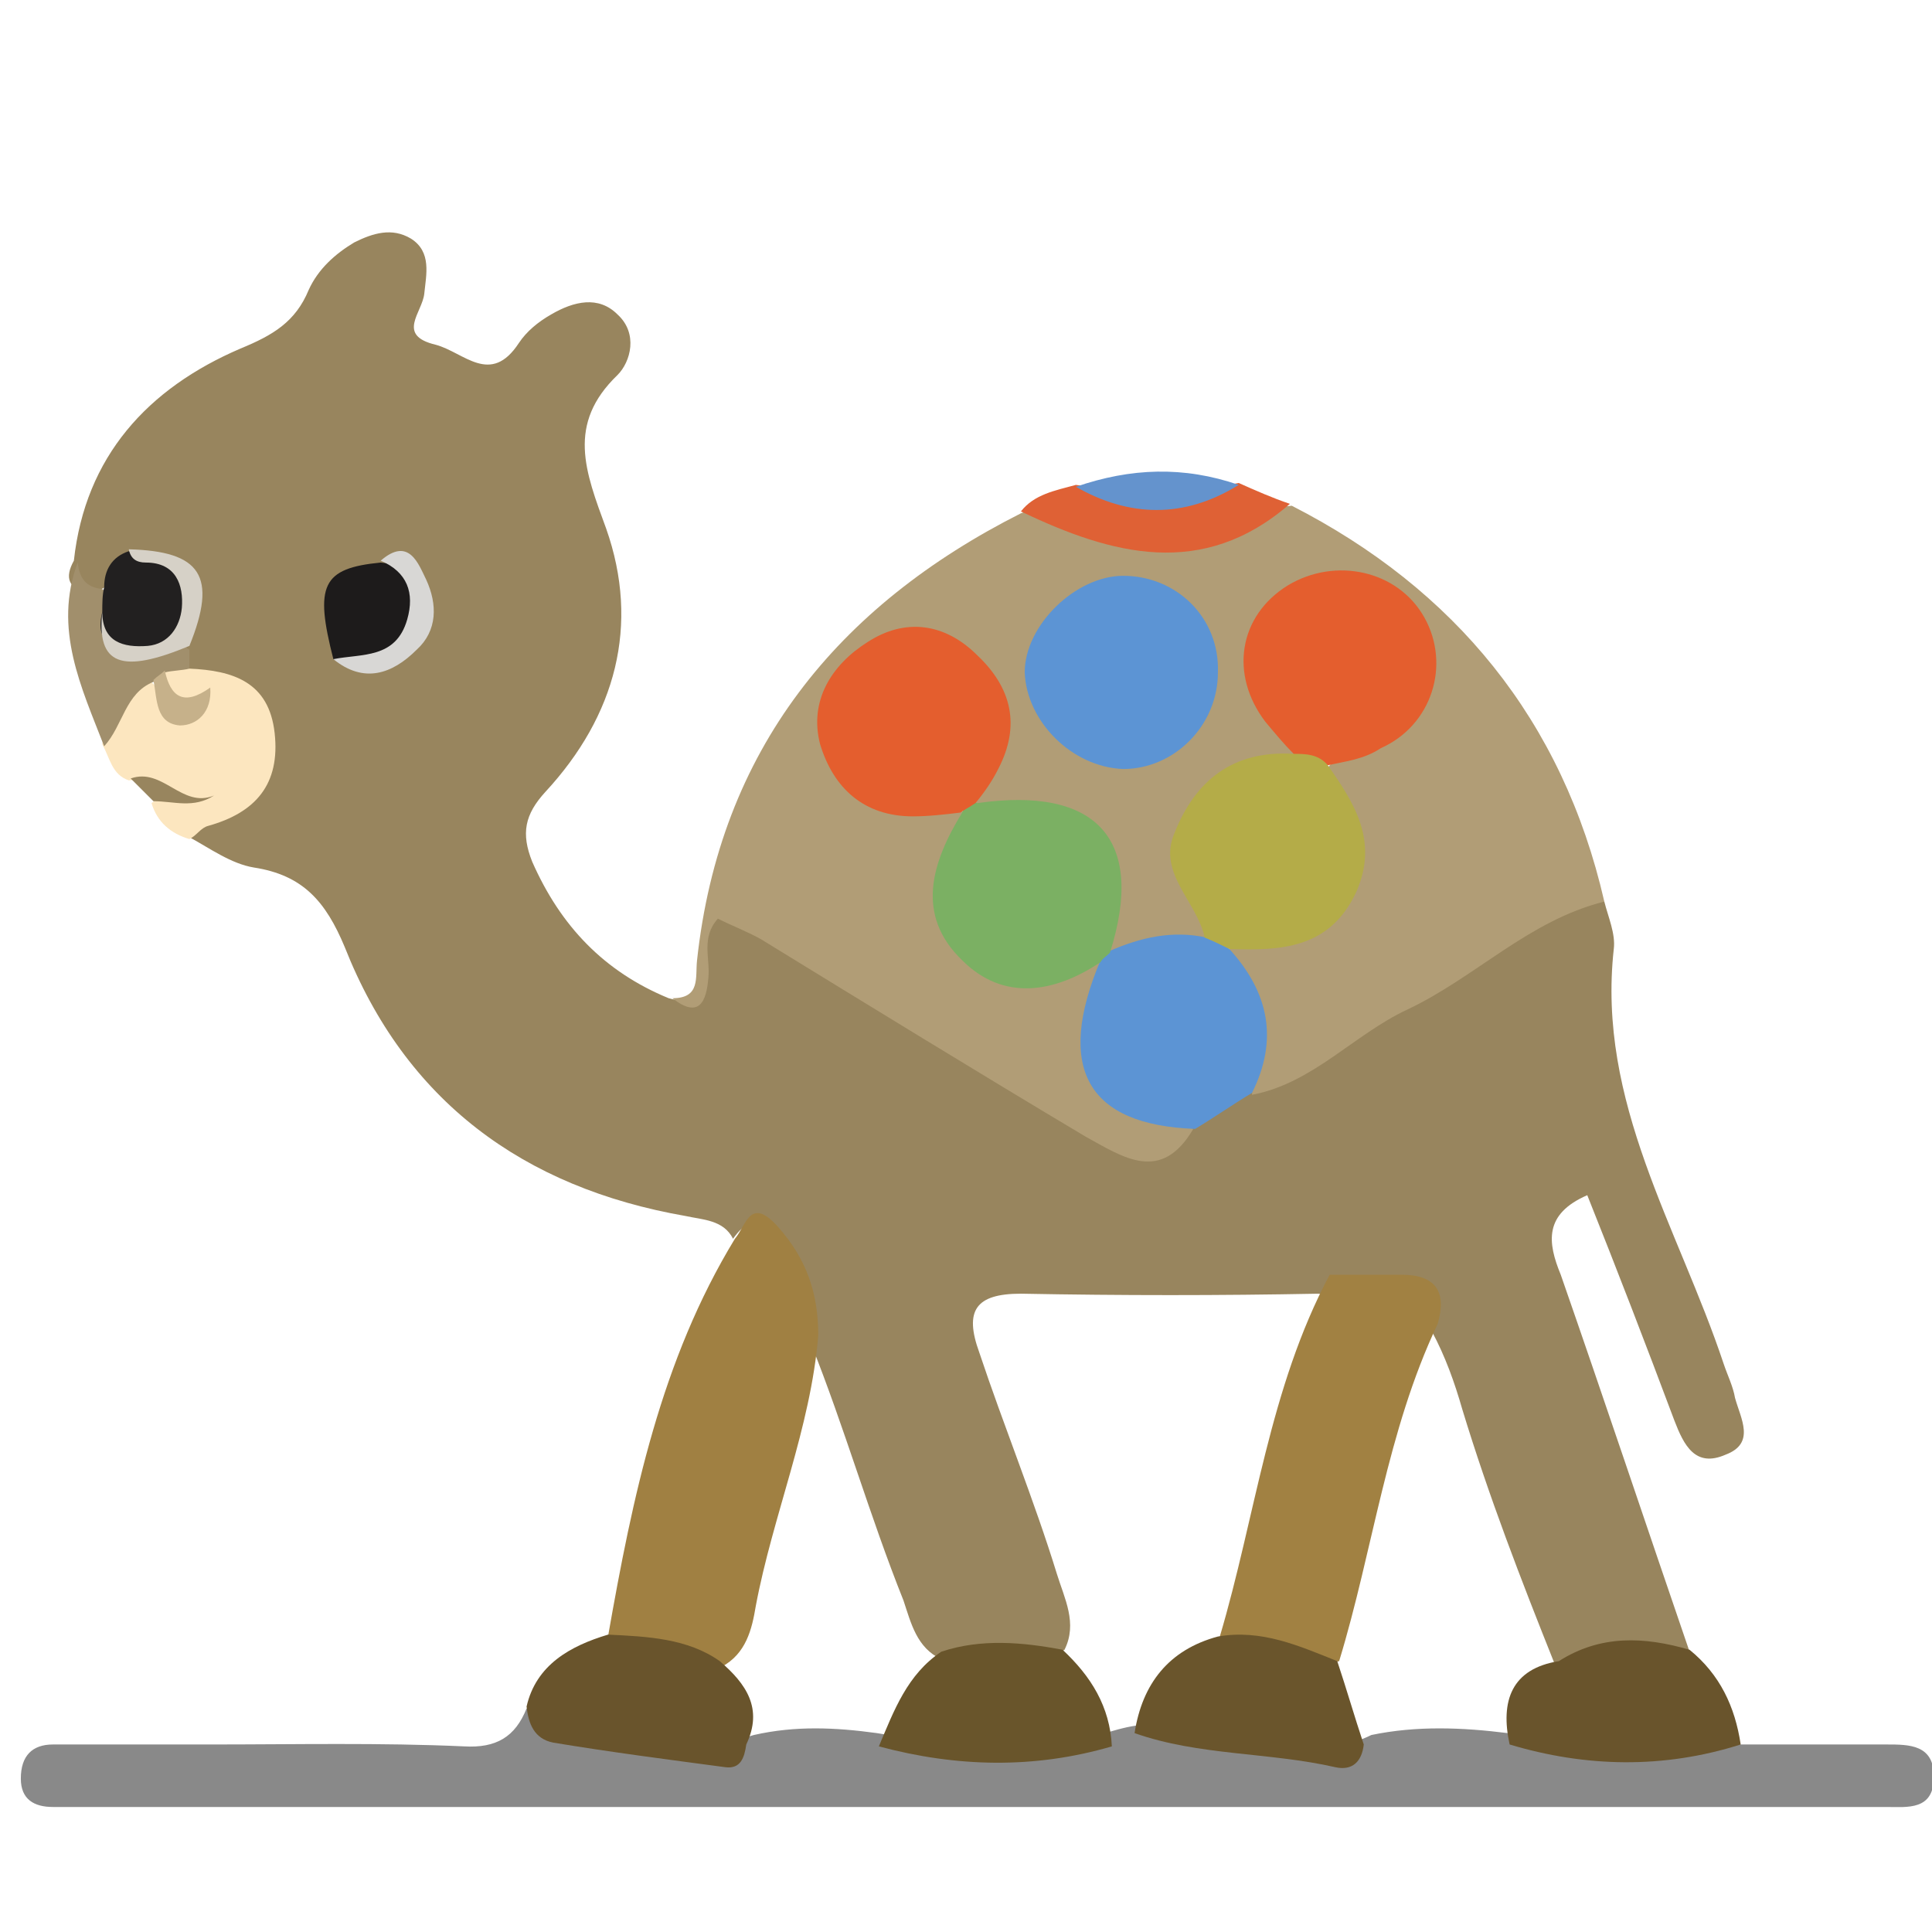
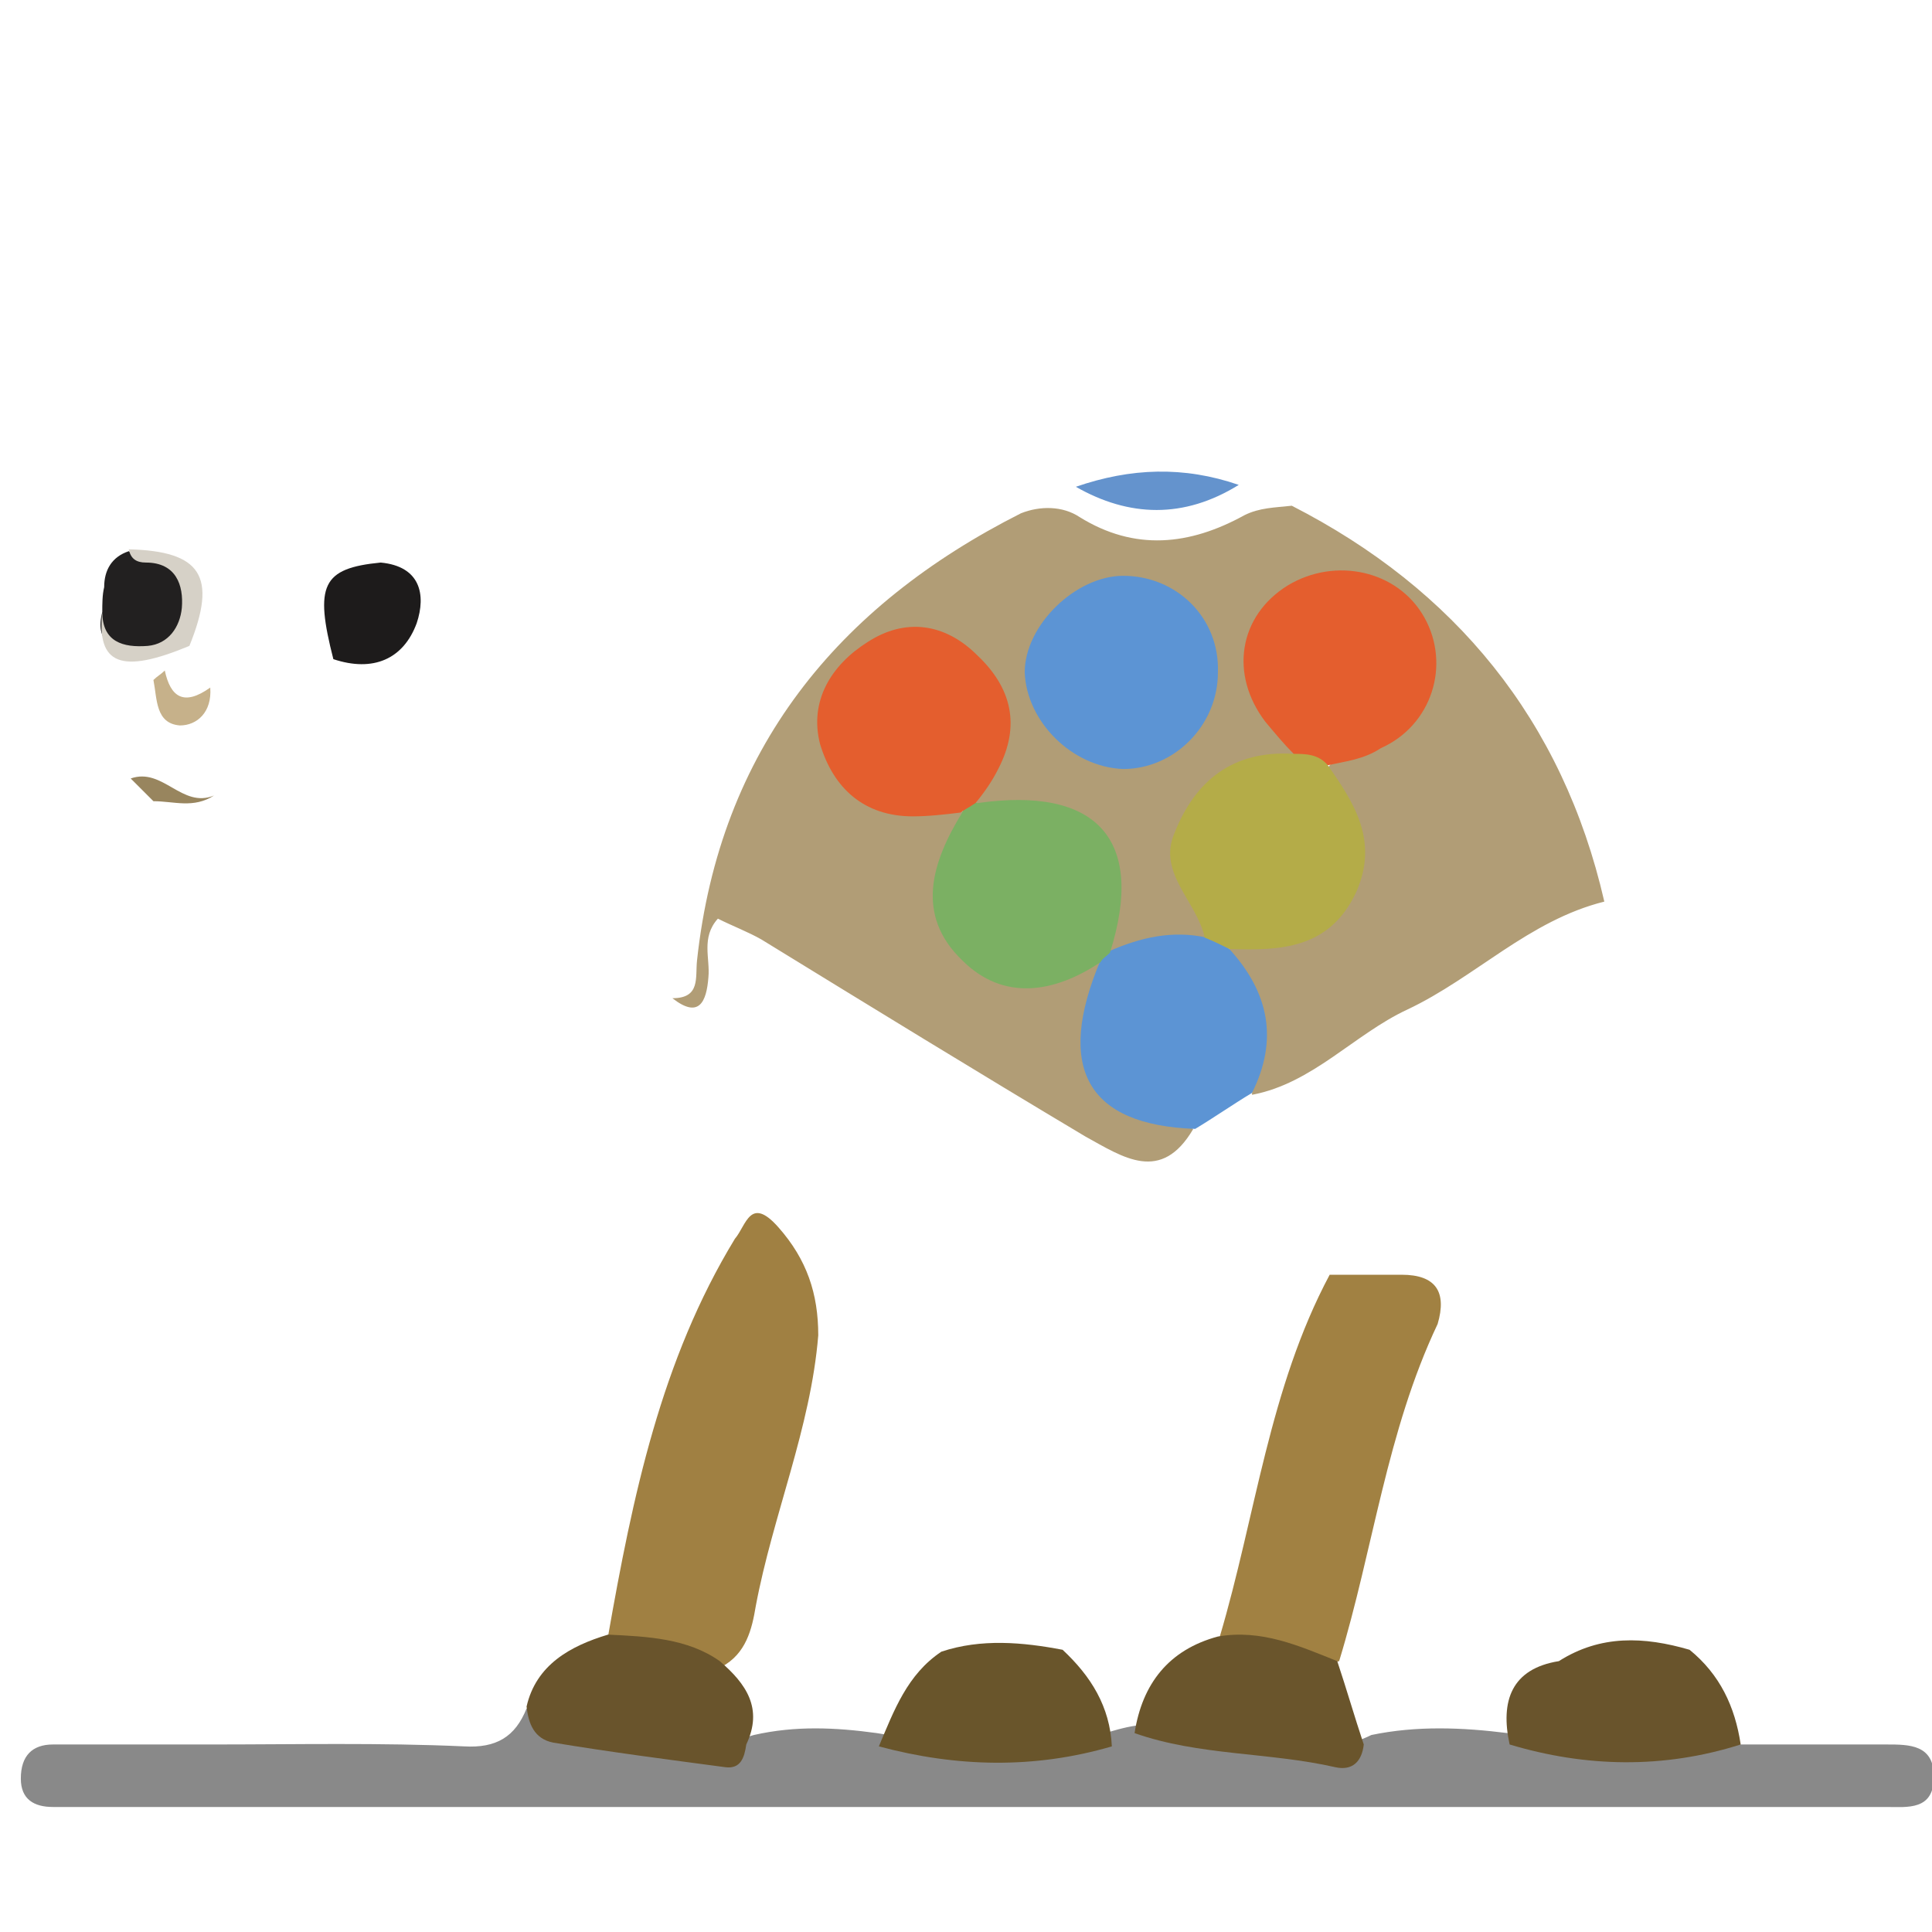
<svg xmlns="http://www.w3.org/2000/svg" version="1.1" id="Layer_1" x="0px" y="0px" viewBox="0 0 102 102" style="enable-background:new 0 0 102 102;" xml:space="preserve">
  <style type="text/css">
	.st0{fill:#98855E;}
	.st1{fill:#B19D76;}
	.st2{fill:#898989;}
	.st3{fill:#A08042;}
	.st4{fill:#69542C;}
	.st5{fill:#FCE6BF;}
	.st6{fill:#DF6135;}
	.st7{fill:#A18F6C;}
	.st8{fill:#6493CD;}
	.st9{fill:#A18142;}
	.st10{fill:#5C94D4;}
	.st11{fill:#69552B;}
	.st12{fill:#1D1B1B;}
	.st13{fill:#222020;}
	.st14{fill:#D6D1C7;}
	.st15{fill:#D8D7D5;}
	.st16{fill:#B4AC48;}
	.st17{fill:#7BB063;}
	.st18{fill:#E45E2E;}
	.st19{fill:#6A552C;}
	.st20{fill:#C6B18A;}
</style>
  <g>
-     <path class="st0" d="M84.7,47.6c0.2,0.8,0.6,1.7,0.5,2.5c-0.9,8.1,3.4,14.7,5.8,21.9c0.2,0.6,0.5,1.2,0.6,1.8   c0.3,1.1,1.1,2.4-0.5,3c-1.6,0.7-2.2-0.5-2.7-1.8c-1.5-4-3-7.9-4.6-11.9c-2.3,1-2.1,2.5-1.4,4.2c2.3,6.6,4.5,13.2,6.8,19.9   c-2.3,0.7-4.7,0.7-7.1,0.7c-1.8-4.5-3.5-8.9-4.9-13.5c-0.4-1.4-0.9-2.8-1.6-4.1c-1.1-3.3-3.9-1.7-6-2c-5.2,0.1-10.4,0.1-15.7,0   c-2.4,0-3,0.9-2.2,3.1c1.3,3.9,2.9,7.8,4.1,11.7c0.4,1.3,1.1,2.6,0.4,4c-2.1,1.2-4.3,0.4-6.5,0.5c-1.3-0.6-1.6-1.9-2-3.1   c-1.8-4.5-3.1-9.1-4.9-13.6c-0.5-1.7-0.7-3.5-1.9-4.9c-0.6-0.7-0.9-2.4-2.2-0.6c-0.5-1-1.6-1-2.5-1.2c-8.6-1.5-14.8-6.1-18-14.2   c-1-2.4-2.2-3.8-4.8-4.2c-1.2-0.2-2.3-1-3.4-1.6c-0.2-1.2,0.7-1.4,1.4-1.7c1.5-0.8,2.1-2,2-3.6c-0.1-1.8-1.3-2.5-2.9-2.9   c-0.3-0.1-0.6-0.3-0.8-0.4c-0.3-0.4-0.4-0.8-0.5-1.3c0-1.8,1.4-4.3-2.2-4.3c-0.8,0.3-1.3,1.2-2.3,1.3c-1.1-0.2-1.3-0.8-0.8-1.7   c0.6-5.5,3.9-9.1,8.8-11.2c1.7-0.7,2.9-1.4,3.6-3.1c0.5-1.1,1.4-1.9,2.4-2.5c1-0.5,2-0.8,3-0.2c1.1,0.7,0.8,1.9,0.7,2.9   c-0.1,1-1.5,2.2,0.6,2.7c1.5,0.4,2.9,2.2,4.4-0.1c0.4-0.6,1-1.1,1.7-1.5c1.2-0.7,2.5-1,3.5,0c1.1,1,0.7,2.5,0,3.2   c-2.7,2.6-1.7,5.1-0.6,8.1c1.8,5.1,0.5,9.9-3.2,13.9c-1.1,1.2-1.3,2.2-0.7,3.7c1.5,3.4,3.8,5.8,7.2,7.2c2.2,0.6,1.5-1.1,1.6-2   c0.2-3.1,0.6-3.4,3.3-1.8c5.8,3.4,11.5,6.8,17.3,10.3c1.6,1,3.2,1.9,4.8,0c1.1-0.9,2.4-1.5,3.6-2.1c5.1-2.7,9.9-5.9,14.9-8.8   C82.1,47.6,83.2,46.4,84.7,47.6z" />
    <path class="st1" d="M84.7,47.6c-4,1-6.8,4-10.4,5.7c-2.8,1.3-5,3.9-8.2,4.5c0.1-2.6-0.5-5.2-1.2-7.7c0.5-0.5,1.1-0.6,1.7-0.7   c4.5-1.1,5.4-2.9,3.7-7.2c-0.2-0.5-0.4-1-0.3-1.5c0.7-1.2,2.1-1.3,3.1-2.1c2-1.6,2.4-3.8,1.1-5.6c-1.3-1.8-3.8-2.2-5.7-1.1   c-1.9,1.2-2.3,3.1-1.3,5.3c0.4,0.9,1.5,1.6,1.1,2.9c-0.6,0.6-1.5,0.7-2.3,1c-2.9,1.4-3.6,3.1-2.6,6.1c0.3,0.9,1,1.7,0.1,2.6   c-1.5,0.6-3.1,0.9-4.7,0.6c-0.7-0.5-0.5-1.3-0.5-2c0-4.1-1.1-5.2-5.2-5.4c-0.5,0-1,0-1.5-0.3c-0.7-1.2,0.3-2,0.6-2.9   c0.7-2.4-0.5-4.8-2.9-5.5c-2-0.6-4.3,0.8-5,2.9c-0.7,2.2,0.7,4.3,3.2,4.9c1.1,0.3,2.4,0,3.4,0.8c0.4,0.8,0,1.4-0.3,2.1   c-1.4,4.3,0.9,6.8,5.3,5.9c0.7-0.1,1.4-0.6,2.1-0.2c0.1,0.2,0.3,0.4,0.2,0.6c-1.8,4.7,0.8,6.9,4.8,8.3c-1.7,2.9-3.7,1.5-5.7,0.4   c-5.7-3.4-11.4-6.9-17.1-10.4c-0.7-0.4-1.5-0.7-2.3-1.1c-0.9,1-0.4,2.1-0.5,3.1c-0.1,1.3-0.5,2.2-1.9,1.1c1.5,0,1.2-1.1,1.3-2   C38,39.6,44.2,32,53.9,27.1c1-0.4,2.2-0.4,3.1,0.2c2.9,1.8,5.8,1.5,8.7-0.1c0.8-0.4,1.6-0.4,2.5-0.5C76.8,31.1,82.5,38,84.7,47.6z" />
    <path class="st2" d="M91.9,92.1c2.6,0,5.1,0,7.7,0c1.2,0,2.5,0,2.5,1.7c0,1.8-1.4,1.6-2.5,1.6c-12.9,0-25.8,0-38.7,0   c-18.6,0-37.3,0-55.9,0c-0.7,0-1.5,0-2.2,0c-1,0-1.7-0.4-1.7-1.5c0-1.2,0.6-1.8,1.7-1.8c2.8,0,5.5,0,8.3,0c4.5,0,9-0.1,13.4,0.1   c1.7,0.1,2.7-0.5,3.3-2c3.9,1.7,7.8,2.7,12,1.4c2.2-0.5,4.3-0.4,6.5-0.1c3.9,0.7,7.8,0.5,11.7,0.1c0.7-0.2,1.3-0.4,2-0.5   c2.9,0,5.8,0.9,8.7,1.1c1.3,0.1,2.5,0,3.7-0.6c2.4-0.5,4.8-0.4,7.2-0.1C83.7,92.4,87.8,91.4,91.9,92.1z" />
    <path class="st3" d="M38.8,65.4c0.6-0.7,0.8-2.3,2.3-0.6c1.5,1.7,2.1,3.5,2.1,5.7c-0.4,4.9-2.4,9.5-3.3,14.3   c-0.2,1.2-0.5,2.5-1.8,3.2c-2.1-0.2-4.2-0.2-6-1.6C33.4,79,34.9,71.8,38.8,65.4z" />
    <path class="st4" d="M32.1,86.3c2.1,0.1,4.2,0.2,5.9,1.4c1.4,1.2,2.3,2.5,1.4,4.4c-0.1,0.7-0.3,1.3-1.1,1.2c-3-0.4-6.1-0.8-9.1-1.3   c-1-0.2-1.3-1-1.4-1.9C28.3,87.9,30.1,86.9,32.1,86.3z" />
    <path class="st4" d="M91.9,92.1c-4.1,1.3-8.2,1.2-12.2,0c-0.5-2.3,0.1-4,2.6-4.4c2.2-1.4,4.5-1.3,6.9-0.6   C90.8,88.4,91.6,90.1,91.9,92.1z" />
-     <path class="st5" d="M10,35.3c2.3,0.1,4.2,0.7,4.5,3.4c0.3,2.7-1,4.2-3.5,4.9c-0.4,0.1-0.6,0.5-1,0.7c-1-0.3-1.7-0.9-2-1.9   c0.6-0.5,1.4,0.1,2-0.3c-1.3,0.7-2-1.1-3.2-0.9c-0.9-0.3-1-1.2-1.4-1.9c0.2-1.6,0.3-3.2,2.4-3.4c0.8,0.4,0.7,1.5,1.6,1.8   c-0.5-0.7-1.4-1.3-0.8-2.4C9.1,35,9.6,35,10,35.3z" />
-     <path class="st6" d="M68.1,26.6c-4.6,4-9.4,2.7-14.2,0.4c0.7-0.9,1.8-1.1,2.9-1.4c2.9,0.4,5.8,0.4,8.6-0.1   C66.3,25.9,67.2,26.3,68.1,26.6z" />
-     <path class="st7" d="M10,35.3c-0.4,0.1-0.9,0.1-1.3,0.2c-0.1,0.3-0.3,0.4-0.6,0.5c-1.5,0.6-1.6,2.3-2.6,3.4   c-1.2-3.1-2.7-6.2-1.4-9.7c0.1,0.8,0.4,1.3,1.3,1.4c0.4,0.3,0.5,0.7,0.5,1.2c-0.1,1.2,0.3,1.8,1.6,1.8c0.8,0,1.7-0.4,2.5,0.2   C10,34.5,10,34.9,10,35.3z" />
    <path class="st8" d="M65.4,25.6c-2.9,1.8-5.8,1.7-8.6,0.1C59.7,24.7,62.5,24.6,65.4,25.6z" />
    <path class="st0" d="M6.9,41.1c1.7-0.6,2.7,1.6,4.4,0.9c-1.1,0.7-2.1,0.3-3.2,0.3C7.7,41.9,7.3,41.5,6.9,41.1z" />
    <path class="st9" d="M75.9,69.9c-2.7,5.7-3.4,11.9-5.2,17.8c-2.3,0.6-4.3-0.3-6.3-1.3c1.9-6.4,2.6-13.1,5.8-19.1c1.3,0,2.5,0,3.8,0   C75.8,67.3,76.4,68.2,75.9,69.9z" />
    <path class="st10" d="M64.9,50.1c2.1,2.3,2.6,4.8,1.2,7.6c-1,0.6-2,1.3-3,1.9c-5.7-0.2-7.4-3.2-5-8.9c0.1-0.3,0.3-0.4,0.5-0.5   c1.6-0.7,3.3-1.1,5.1-0.7C64.2,49.5,64.6,49.6,64.9,50.1z" />
    <path class="st11" d="M46.4,92.2c0.8-1.9,1.5-3.8,3.3-5c2.1-0.7,4.3-0.5,6.4-0.1c1.5,1.4,2.5,3,2.6,5.1   C54.6,93.4,50.5,93.3,46.4,92.2z" />
    <path class="st12" d="M17.6,34.8c-1-3.9-0.6-4.8,2.5-5.1c2.1,0.2,2.4,1.7,1.9,3.2C21.3,34.8,19.7,35.5,17.6,34.8z" />
    <path class="st13" d="M5.4,32.3c0-0.4,0-0.9,0.1-1.3c0-0.9,0.4-1.6,1.3-1.9c0.8,0.6,1.9,0.1,2.6,1c0.7,0.9,1,1.8,0.5,2.9   c-0.5,1.1-1.3,1.6-2.5,1.5C5.9,34.3,5,33.9,5.4,32.3z" />
    <path class="st14" d="M5.4,32.3c0,1.6,1.1,1.9,2.4,1.8c1.1-0.1,1.7-1,1.8-2c0.1-1.2-0.3-2.4-1.9-2.4c-0.5,0-0.8-0.2-0.9-0.7   c3.8,0.1,4.7,1.4,3.2,5.1C6.4,35.6,5.1,35.1,5.4,32.3z" />
-     <path class="st15" d="M17.6,34.8c1.5-0.3,3.3,0,3.9-2.1c0.4-1.4,0-2.5-1.4-3.1c1.5-1.3,2,0.2,2.4,1c0.6,1.3,0.6,2.7-0.5,3.7   C20.7,35.6,19.2,36.1,17.6,34.8z" />
    <path class="st16" d="M64.9,50.1c-0.4-0.2-0.8-0.4-1.3-0.6c-0.4-1.9-2.5-3.4-1.6-5.5c1.1-2.8,3.1-4.4,6.3-4.2   c0.8-0.5,1.6-0.7,1.8,0.6c1.4,2,2.7,4,1.5,6.7C70.2,50.1,67.6,50.2,64.9,50.1z" />
    <path class="st17" d="M58.6,50.3c-0.2,0.2-0.4,0.3-0.5,0.5c-2.4,1.6-5.1,2.1-7.3-0.1c-2.5-2.4-1.6-5.2,0-7.8   c0.1-0.5,0.2-0.7,0.8-0.5C57.9,41.5,60.5,44.3,58.6,50.3z" />
    <path class="st10" d="M64.3,35.5c0,2.8-2.3,5.1-5,5.1c-2.7-0.1-5.1-2.5-5.2-5.1c0-2.5,2.7-5.1,5.2-5.1   C62.1,30.4,64.4,32.6,64.3,35.5z" />
    <path class="st18" d="M51.5,42.4c-0.3,0.2-0.5,0.3-0.8,0.5c-0.8,0.1-1.7,0.2-2.5,0.2c-2.6,0-4.2-1.5-4.9-3.8   c-0.6-2.3,0.6-4.2,2.5-5.4c2-1.3,4.1-1,5.8,0.7c1.8,1.7,2.3,3.7,1.1,6C52.4,41.2,52,41.8,51.5,42.4z" />
    <path class="st18" d="M70.1,40.4c-0.5-0.6-1.2-0.6-1.8-0.6c-0.5-0.5-1-1.1-1.5-1.7c-1.9-2.5-1.4-5.6,1.2-7.2   c2.5-1.5,5.8-0.8,7.2,1.7c1.4,2.5,0.4,5.7-2.3,6.9C72,40.1,71,40.2,70.1,40.4z" />
    <path class="st19" d="M64.3,86.4c2.3-0.4,4.3,0.5,6.3,1.3c0.5,1.5,0.9,2.9,1.4,4.4c-0.1,0.9-0.6,1.4-1.5,1.2   c-3.5-0.8-7.2-0.6-10.6-1.8C60.3,88.9,61.7,87.1,64.3,86.4z" />
    <path class="st20" d="M8.1,35.9c0.2-0.2,0.4-0.3,0.6-0.5c0.3,1.4,1,1.9,2.4,0.9c0.1,1.3-0.7,2-1.6,2C8.2,38.2,8.3,36.9,8.1,35.9z" />
  </g>
</svg>